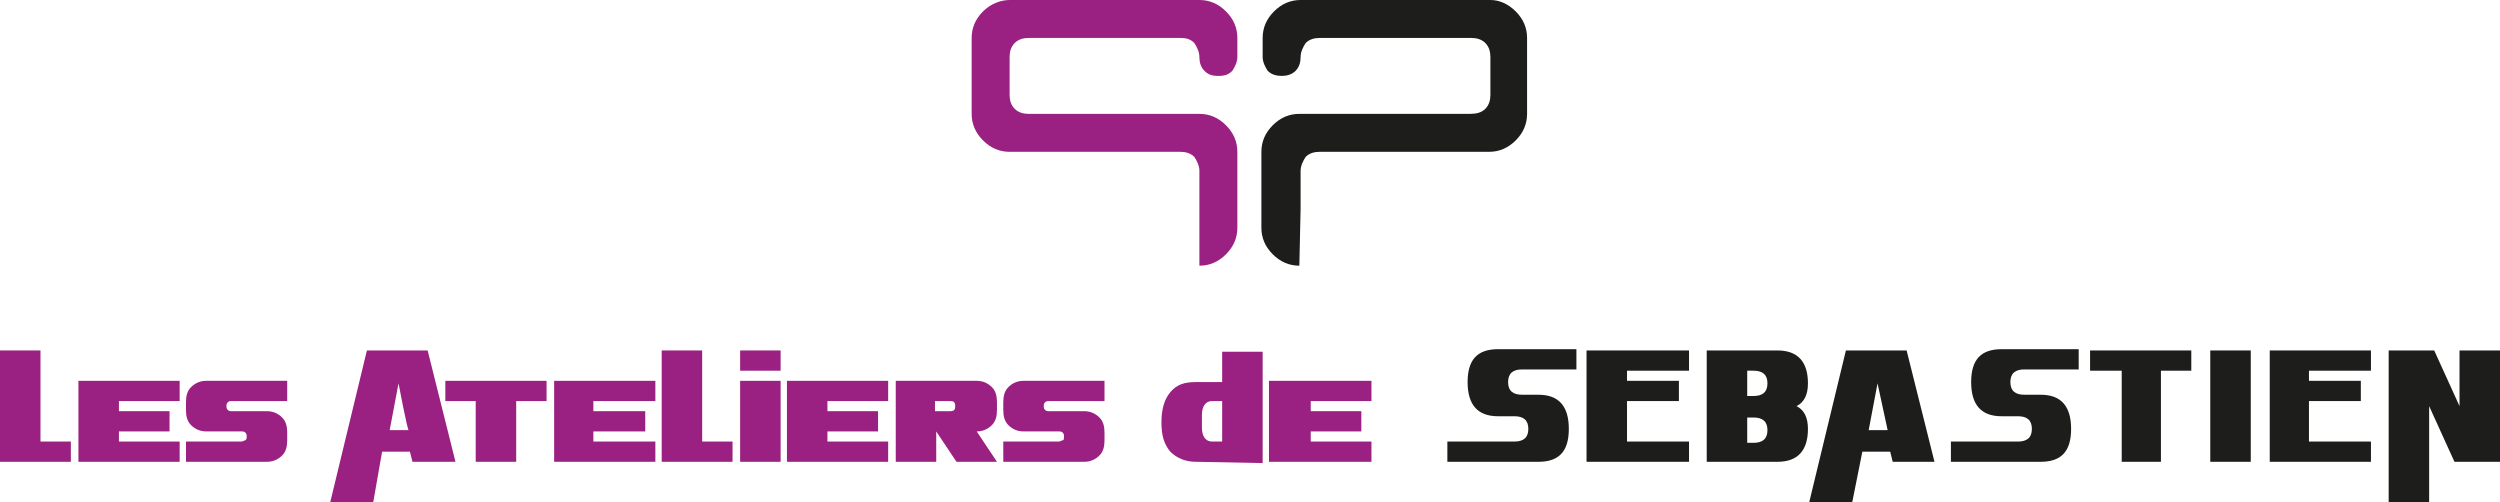
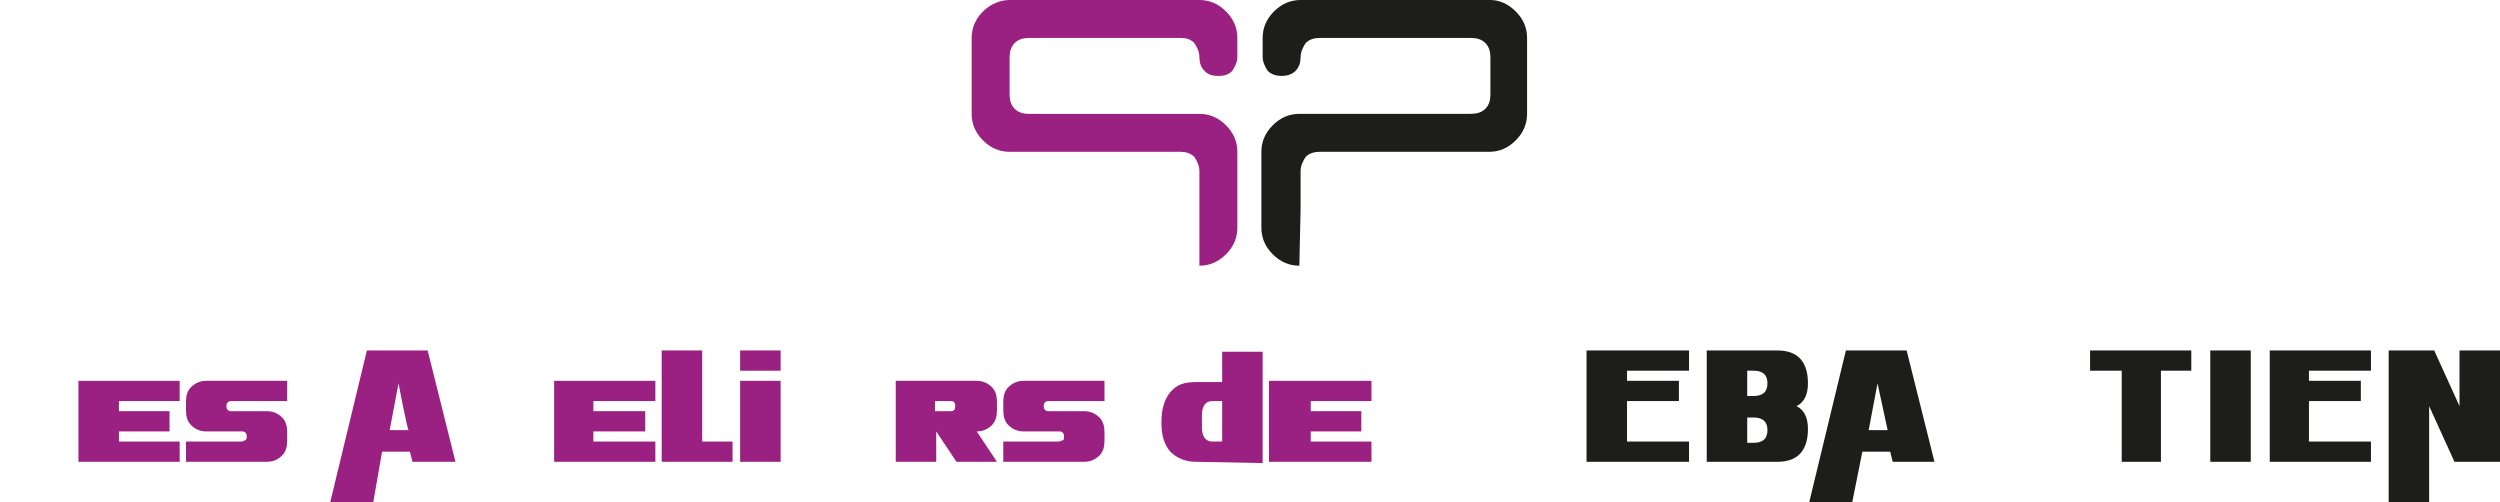
<svg xmlns="http://www.w3.org/2000/svg" version="1.1" id="Calque_1" x="0px" y="0px" viewBox="0 0 197.6 39.7" style="enable-background:new 0 0 197.6 39.7;" xml:space="preserve">
  <style type="text/css"> .st0{fill:#9A2081;} .st1{fill:#1D1D1B;} .st2{fill-rule:evenodd;clip-rule:evenodd;fill:#1D1D1B;} .st3{fill-rule:evenodd;clip-rule:evenodd;fill:#9A2081;} </style>
  <g>
    <g>
-       <polygon class="st0" points="5.6,36.5 0,36.5 0,27.7 3.2,27.7 3.2,34.9 5.6,34.9 " />
      <polygon class="st0" points="9.4,34.9 14.2,34.9 14.2,36.5 6.2,36.5 6.2,30.1 14.2,30.1 14.2,31.7 9.4,31.7 9.4,32.5 13.4,32.5 13.4,34.1 9.4,34.1 " />
      <path class="st0" d="M14.7,36.5v-1.6h4.4c0.1,0,0.2-0.1,0.3-0.1c0.1-0.1,0.1-0.2,0.1-0.3s0-0.2-0.1-0.3s-0.2-0.1-0.3-0.1h-2.8 c-0.5,0-0.9-0.2-1.2-0.5s-0.4-0.7-0.4-1.2v-0.6c0-0.5,0.1-0.9,0.4-1.2s0.7-0.5,1.2-0.5h6.4v1.6h-4.4c-0.1,0-0.2,0-0.3,0.1 s-0.1,0.2-0.1,0.3s0,0.2,0.1,0.3s0.2,0.1,0.3,0.1h2.8c0.5,0,0.9,0.2,1.2,0.5s0.4,0.7,0.4,1.2v0.6c0,0.5-0.1,0.9-0.4,1.2 s-0.7,0.5-1.2,0.5C21.1,36.5,14.7,36.5,14.7,36.5z" />
      <path class="st0" d="M29.5,39.7h-3.4l2.9-12h4.8l2.2,8.8h-3.4l-0.2-0.8h-2.2L29.5,39.7C29.5,39.7,29.5,39.7,29.5,39.7z M31.5,30.3 L30.8,34h1.5C32.2,34,31.5,30.3,31.5,30.3z" />
-       <polygon class="st0" points="40.8,36.5 37.6,36.5 37.6,31.7 35.2,31.7 35.2,30.1 43.2,30.1 43.2,31.7 40.8,31.7 " />
      <polygon class="st0" points="46.9,34.9 51.8,34.9 51.8,36.5 43.8,36.5 43.8,30.1 51.8,30.1 51.8,31.7 46.9,31.7 46.9,32.5 51,32.5 51,34.1 46.9,34.1 " />
      <polygon class="st0" points="57.9,36.5 52.3,36.5 52.3,27.7 55.5,27.7 55.5,34.9 57.9,34.9 " />
      <path class="st0" d="M58.5,27.7h3.2v1.6h-3.2V27.7z M58.5,30.1h3.2v6.4h-3.2V30.1z" />
-       <polygon class="st0" points="65.4,34.9 70.2,34.9 70.2,36.5 62.2,36.5 62.2,30.1 70.2,30.1 70.2,31.7 65.4,31.7 65.4,32.5 69.4,32.5 69.4,34.1 65.4,34.1 " />
      <path class="st0" d="M77.2,30.1c0.5,0,0.9,0.2,1.2,0.5c0.3,0.3,0.4,0.7,0.4,1.2v0.6c0,0.5-0.1,0.9-0.4,1.2s-0.7,0.5-1.2,0.5 l1.6,2.4h-3.2L74,34.1v2.4h-3.2v-6.4C70.8,30.1,77.2,30.1,77.2,30.1z M73.9,31.7v0.8h1.2c0.3,0,0.4-0.1,0.4-0.4s-0.1-0.4-0.4-0.4 C75.1,31.7,73.9,31.7,73.9,31.7z" />
      <path class="st0" d="M79.3,36.5v-1.6h4.4c0.1,0,0.2-0.1,0.3-0.1s0.1-0.2,0.1-0.3s0-0.2-0.1-0.3s-0.2-0.1-0.3-0.1h-2.8 c-0.5,0-0.9-0.2-1.2-0.5s-0.4-0.7-0.4-1.2v-0.6c0-0.5,0.1-0.9,0.4-1.2s0.7-0.5,1.2-0.5h6.4v1.6h-4.4c-0.1,0-0.2,0-0.3,0.1 s-0.1,0.2-0.1,0.3s0,0.2,0.1,0.3s0.2,0.1,0.3,0.1h2.8c0.5,0,0.9,0.2,1.2,0.5s0.4,0.7,0.4,1.2v0.6c0,0.5-0.1,0.9-0.4,1.2 s-0.7,0.5-1.2,0.5C85.7,36.5,79.3,36.5,79.3,36.5z" />
      <path class="st0" d="M94.5,36.5c-0.8,0-1.5-0.3-2-0.8c-0.5-0.6-0.7-1.3-0.7-2.3s0.2-1.8,0.7-2.4s1.1-0.8,2-0.8h2.1v-2.4h3.2v8.8 L94.5,36.5C94.5,36.5,94.5,36.5,94.5,36.5z M95.8,31.7c-0.5,0-0.8,0.4-0.8,1.1v1c0,0.7,0.3,1.1,0.8,1.1h0.8v-3.2 C96.6,31.7,95.8,31.7,95.8,31.7z" />
      <polygon class="st0" points="103.6,34.9 108.4,34.9 108.4,36.5 100.3,36.5 100.3,30.1 108.4,30.1 108.4,31.7 103.6,31.7 103.6,32.5 107.6,32.5 107.6,34.1 103.6,34.1 " />
    </g>
    <g>
-       <path class="st1" d="M114.4,36.5v-1.6h5.3c0.7,0,1.1-0.3,1.1-1s-0.4-1-1.1-1h-1.3c-1.6,0-2.4-0.9-2.4-2.7s0.8-2.6,2.4-2.6h6.2v1.6 h-4.3c-0.7,0-1.1,0.3-1.1,1s0.4,1,1.1,1h1.3c1.6,0,2.4,0.9,2.4,2.7s-0.8,2.6-2.4,2.6H114.4z" />
      <polygon class="st1" points="128.6,34.9 133.5,34.9 133.5,36.5 125.4,36.5 125.4,27.7 133.5,27.7 133.5,29.3 128.6,29.3 128.6,30.1 132.7,30.1 132.7,31.7 128.6,31.7 " />
      <path class="st1" d="M134.9,36.5v-8.8h5.6c1.6,0,2.4,0.9,2.4,2.6c0,0.9-0.3,1.5-0.9,1.8c0.6,0.3,0.9,0.9,0.9,1.8 c0,1.7-0.8,2.6-2.4,2.6H134.9z M138.1,29.3v2h0.5c0.7,0,1.1-0.3,1.1-1s-0.4-1-1.1-1H138.1z M138.1,33v2h0.5c0.7,0,1.1-0.3,1.1-1 s-0.4-1-1.1-1H138.1z" />
      <path class="st1" d="M146.4,39.7H143l2.9-12h4.8l2.2,8.8h-3.3l-0.2-0.8h-2.2L146.4,39.7L146.4,39.7z M148.4,30.3l-0.7,3.7h1.5 L148.4,30.3z" />
-       <path class="st1" d="M154.2,36.5v-1.6h5.3c0.7,0,1.1-0.3,1.1-1s-0.4-1-1.1-1h-1.3c-1.6,0-2.4-0.9-2.4-2.7s0.8-2.6,2.4-2.6h6.1v1.6 H160c-0.7,0-1.1,0.3-1.1,1s0.4,1,1.1,1h1.3c1.6,0,2.4,0.9,2.4,2.7s-0.8,2.6-2.4,2.6H154.2z" />
      <polygon class="st1" points="170.8,36.5 167.7,36.5 167.7,29.3 165.2,29.3 165.2,27.7 173.2,27.7 173.2,29.3 170.8,29.3 " />
      <rect x="174.7" y="27.7" class="st1" width="3.2" height="8.8" />
      <polygon class="st1" points="182.5,34.9 187.4,34.9 187.4,36.5 179.4,36.5 179.4,27.7 187.4,27.7 187.4,29.3 182.5,29.3 182.5,30.1 186.6,30.1 186.6,31.7 182.5,31.7 " />
      <polygon class="st1" points="197.6,36.5 194,36.5 192,32.1 192,39.7 188.8,39.7 188.8,27.7 192.4,27.7 194.4,32.1 194.4,27.7 197.6,27.7 " />
    </g>
  </g>
  <g>
    <path class="st2" d="M102.8,16.5v-3c0-0.4,0.2-0.8,0.4-1.1c0.3-0.3,0.7-0.4,1.1-0.4h13.4c0.8,0,1.5-0.3,2.1-0.9s0.9-1.3,0.9-2.1V3 c0-0.8-0.3-1.5-0.9-2.1S118.5,0,117.8,0h-15c-0.8,0-1.5,0.3-2.1,0.9S99.8,2.2,99.8,3v1.5c0,0.4,0.2,0.8,0.4,1.1 c0.3,0.3,0.7,0.4,1.1,0.4s0.8-0.1,1.1-0.4c0.3-0.3,0.4-0.7,0.4-1.1s0.2-0.8,0.4-1.1c0.3-0.3,0.7-0.4,1.1-0.4h12 c0.4,0,0.8,0.1,1.1,0.4c0.3,0.3,0.4,0.7,0.4,1.1v3c0,0.4-0.1,0.8-0.4,1.1S116.7,9,116.2,9h-13.5c-0.8,0-1.5,0.3-2.1,0.9 s-0.9,1.3-0.9,2.1v6c0,0.8,0.3,1.5,0.9,2.1s1.3,0.9,2.1,0.9L102.8,16.5L102.8,16.5z" />
    <path class="st3" d="M94.8,16.5v-3c0-0.4-0.2-0.8-0.4-1.1c-0.3-0.3-0.7-0.4-1.1-0.4H79.8c-0.8,0-1.5-0.3-2.1-0.9S76.8,9.8,76.8,9V3 c0-0.8,0.3-1.5,0.9-2.1S79.1,0,79.8,0h15c0.8,0,1.5,0.3,2.1,0.9s0.9,1.3,0.9,2.1v1.5c0,0.4-0.2,0.8-0.4,1.1C97.1,5.9,96.8,6,96.3,6 s-0.8-0.1-1.1-0.4c-0.3-0.3-0.4-0.7-0.4-1.1s-0.2-0.8-0.4-1.1C94.1,3.1,93.8,3,93.3,3h-12c-0.4,0-0.8,0.1-1.1,0.4 c-0.3,0.3-0.4,0.7-0.4,1.1v3c0,0.4,0.1,0.8,0.4,1.1S80.9,9,81.3,9h13.5c0.8,0,1.5,0.3,2.1,0.9s0.9,1.3,0.9,2.1v6 c0,0.8-0.3,1.5-0.9,2.1S95.6,21,94.8,21V16.5L94.8,16.5z" />
  </g>
</svg>